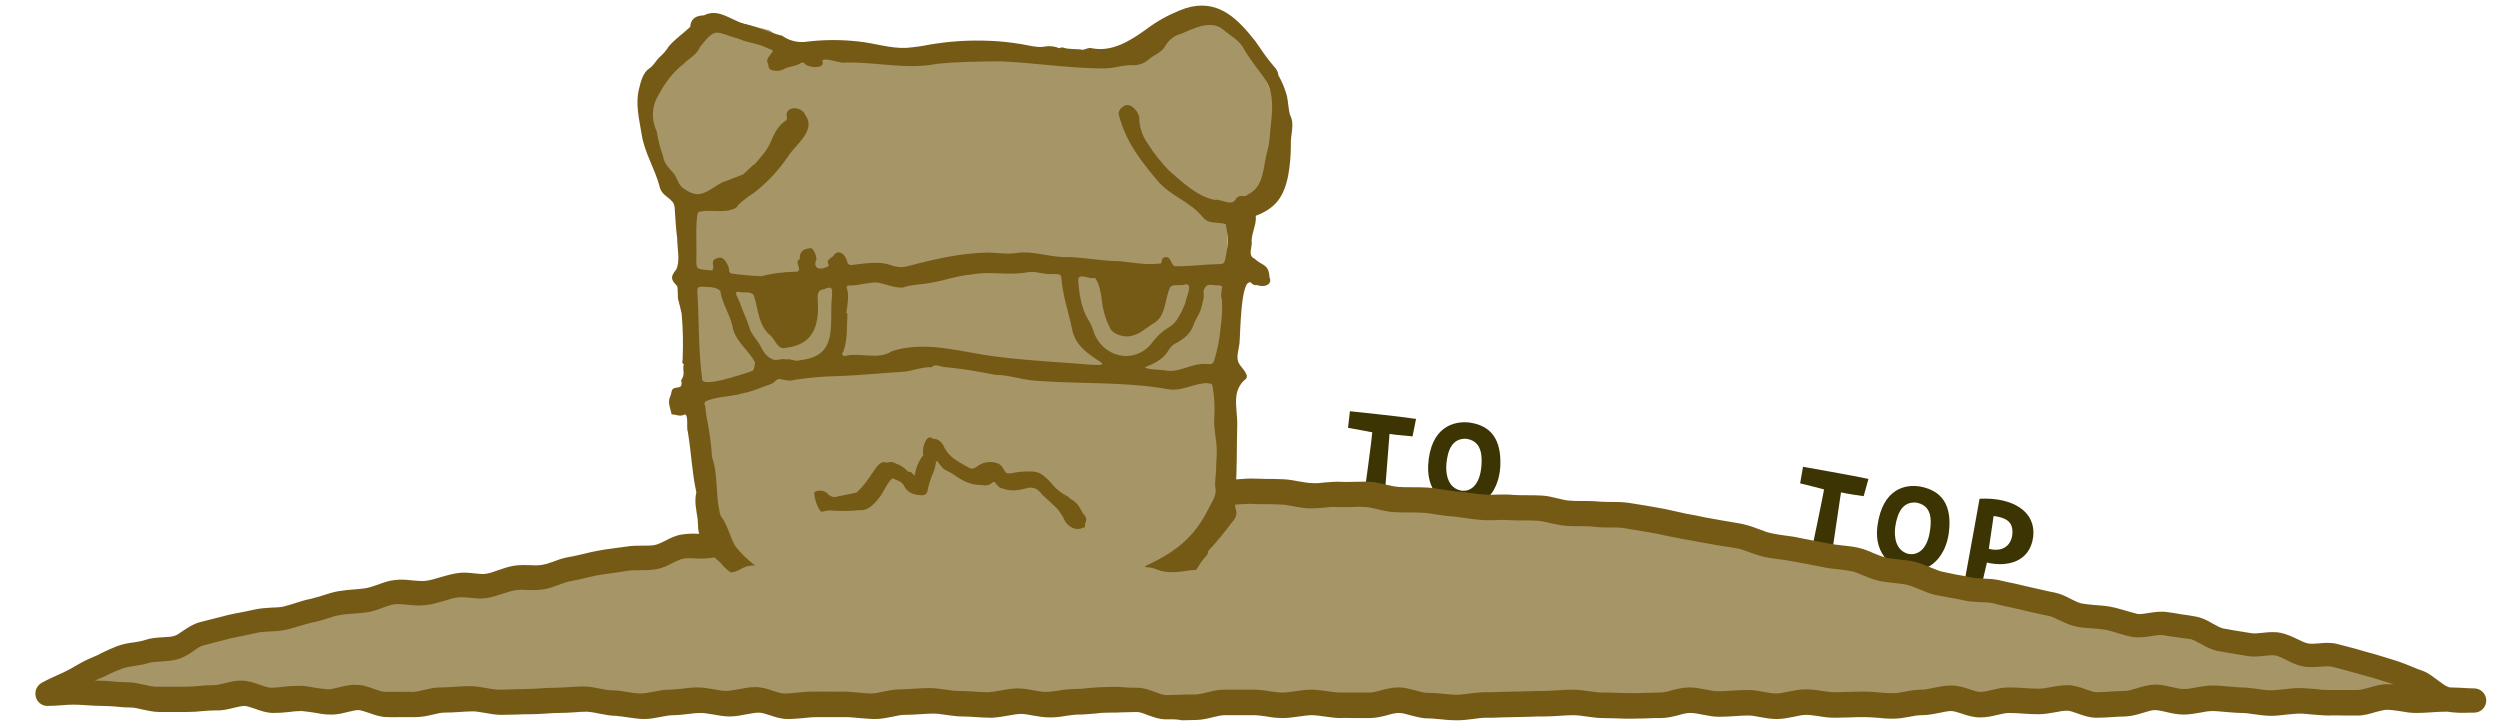
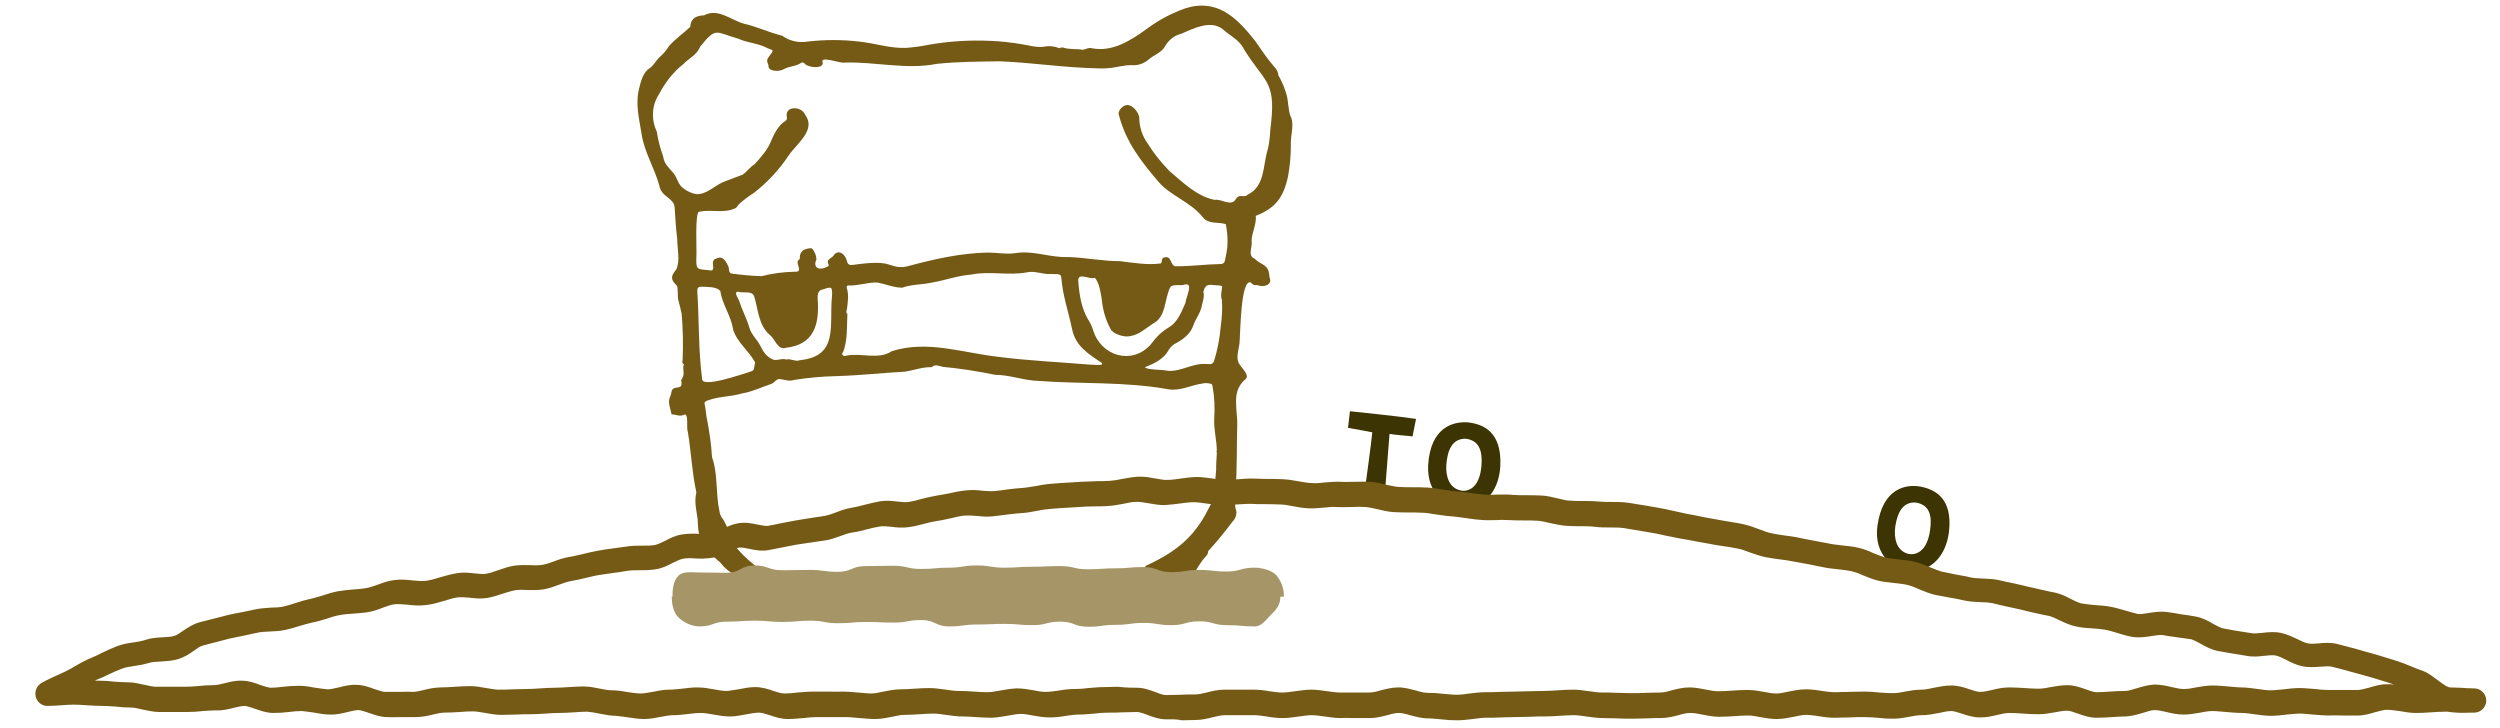
<svg xmlns="http://www.w3.org/2000/svg" xmlns:xlink="http://www.w3.org/1999/xlink" version="1.1" x="0" y="0" viewBox="0 0 783 228" width="783" height="228" xml:space="preserve">
  <style>.st0{fill:#3c3402}.st0,.st1,.st2{clip-path:url(#SVGID_00000057862802874002377620000018312282840412049062_)}.st1{fill:#a59567}.st2{fill:#755a16}</style>
  <defs>
    <path id="SVGID_1_" d="M0 0h783v228H0z" />
  </defs>
  <clipPath id="SVGID_00000054962046426346563720000017776182365418920088_">
    <use xlink:href="#SVGID_1_" overflow="visible" />
  </clipPath>
  <path d="m435.2 135.9-1.5 19.1s-3.5 0-6.4-.3c0 0 2.4-17.4 2.5-19.3 0 0-5.7-1.1-7.6-1.4l.6-5.2s15.6 1.6 20.7 2.4l-1.1 5.5c0-.1-5.8-.5-7.2-.8" clip-path="url(#SVGID_00000054962046426346563720000017776182365418920088_)" fill="#3c3402" />
  <path d="M469.9 146c-.4 7.2-4.3 12.3-10.3 12.9-6.1.7-12.8-4-12.3-13.2.7-12.1 8.1-13.8 12.6-13.4 4.7.6 10.5 2.9 10 13.7m-5.9-.3c.3-4.1-.5-7.8-5-8.3-4.1 0-5.6 3.4-6 8-.3 3.8.9 7.4 4.4 8.2 2.6.6 6.1-1 6.6-7.9" clip-path="url(#SVGID_00000054962046426346563720000017776182365418920088_)" fill="#3c3402" />
-   <path d="m576.6 154.2-2.8 18.9s-3.5-.2-6.4-.7c0 0 3.6-17.2 3.9-19.1 0 0-5.6-1.5-7.5-1.9l.9-5.2s15.4 2.7 20.5 3.8l-1.5 5.4s-5.8-.8-7.1-1.2" clip-path="url(#SVGID_00000054962046426346563720000017776182365418920088_)" fill="#3c3402" />
  <path d="M610.4 166.7c-.9 7.1-5.2 11.9-11.1 12.1-6.1.2-12.5-4.9-11.3-14 1.6-12 9-13.2 13.5-12.4 4.5.9 10.2 3.6 8.9 14.3m-5.9-.7c.6-4.1.1-7.8-4.4-8.6-4.1-.3-5.8 3-6.5 7.5-.5 3.8.4 7.4 3.8 8.5 2.6.7 6.2-.6 7.1-7.4" clip-path="url(#SVGID_00000054962046426346563720000017776182365418920088_)" fill="#3c3402" />
-   <path d="M636.8 168.1c-1 7.9-8.1 9.6-14.5 8.1l-1.3 5.6c-3.8-.6-3.6-.5-5.5-.8 2.5-13.7 3.5-19.1 4.5-24.8 10.7-.5 17.7 4.2 16.8 11.9m-6.5-1.3c.1-3.6-2.3-4.7-5.9-5.2l-1.5 10.3c5.7 1.4 7.4-2.6 7.4-5.1" clip-path="url(#SVGID_00000054962046426346563720000017776182365418920088_)" fill="#3c3402" />
-   <path d="M123.9 185.6c3.3-.4 6.9.6 10.2.2 3.3-.4 6.5-1.9 9.8-2.4 3-.4 6.1.6 9 .2s5.7-2 8.7-2.4 6.1.2 9-.2 5.7-2.1 8.6-2.6 5.8-1.4 8.7-1.9 5.9-.8 8.8-1.3 6.1 0 9-.5 5.5-2.8 8.5-3.4 6.1.3 9-.3 5.6-2.7 8.5-3.2 6.3 1.3 9.2.8 5.8-1.1 8.8-1.6 5.9-.9 8.8-1.4c2.9-.5 5.7-2.1 8.6-2.5s5.8-1.5 8.7-2 6.1.7 9 .3 5.8-1.5 8.7-1.9 5.8-1.3 8.8-1.7c3.1-.3 6.2.4 9.1.1 3.1-.3 6-.7 9-1 3.1-.3 6-1.1 8.9-1.3 3.1-.2 6.1-.4 9-.6 3.1-.2 6.1-.1 9-.3 3.1-.2 6-1.2 9-1.3 3.1-.1 6.1 1.1 9.1 1 3.1-.1 6-.9 9-.9s6 .9 9 .9 6-.5 9-.4 6 .1 9 .2 5.9 1 9 1.2c3 .2 6-.5 9-.4 3 .2 6-.2 9 0 2.9.2 5.9 1.4 8.9 1.6 2.9.2 6 0 9 .2 2.9.2 5.9 1 9 1.2 2.9.2 5.9.8 9 1.1 2.9.2 6-.1 9 .1 2.9.2 6-.1 9 .1 2.9.2 5.9 1.4 8.9 1.6 2.8.2 5.8-.1 9.1.3 2.9.3 6 0 9.1.4 2.9.4 5.9 1 9 1.5 2.9.5 5.8 1.3 8.9 1.9 2.9.5 5.9 1.1 8.9 1.7 2.9.5 5.9.9 9 1.5 2.9.6 5.7 2.1 8.7 2.8 3 .6 6 .8 9 1.4s6 1.1 8.9 1.7c3 .6 6.1.6 9 1.3 3 .7 5.7 2.4 8.6 3.1 3 .7 6.1.6 9 1.3 3 .7 5.7 2.4 8.6 3.1 3.1.7 6.1 1.1 8.9 1.8 3.1.7 6.4.2 9.1.9 3.2.8 6.2 1.4 8.8 2 2.9.7 5.8 1.3 8.8 2 2.9.6 5.5 2.8 8.5 3.4 2.9.6 6 .5 9 1 2.9.5 5.8 1.8 8.7 2.3 2.9.5 6.2-1 9.2-.5 3 .5 5.9.8 8.9 1.3s5.6 3.2 8.5 3.6 5.9 1 8.9 1.5 6.2-.6 9.2-.1c3 .6 5.6 2.7 8.5 3.3 3 .6 6.3-.6 9.2.1 3 .7 5.9 1.6 8.7 2.4 2.9.8 5.9 1.7 8.7 2.5 2.2.7 5.4 2 8.8 3.3 2.8 1.1 5.2 4.2 8.1 5.1 3.4 1.1 7 .7 9.4.7-3 0-6.1-.3-9.1-.3s-6.1.3-9.1.3-6.1-1-9.1-1-6.1 1.8-9.1 1.8-6.1-.1-9.1-.1-6.1-.6-9.1-.6-6.1.7-9.1.7-6.1-1-9.1-1-6.1-.6-9.1-.6-6.1 1.1-9.1 1.1-6.1-1.3-9.1-1.3-6.1 1.9-9.1 1.9-6.1.4-9.1.4-6.1-2.1-9.1-2.1-6.1 1.1-9.1 1.1-6.1-.4-9.1-.4-6.1 1.3-9.1 1.3-6.1-2-9.1-2-6.1 1.3-9.1 1.3-6.1 1-9.1 1-6.1-.5-9.1-.5-6.1.2-9.1.2-6.1-.9-9.1-.9-6.1 1.3-9.1 1.3-6.1-1.1-9.1-1.1-6.1.4-9.1.4-6.1-1.3-9.1-1.3-6.1 1.6-9.1 1.6-6.1.3-9.1.3-6.1-.2-9.1-.2-6.1-.9-9.1-.9-6.1.3-9.1.3-6.1.2-9.1.2-6.1.2-9.1.2-6.1.8-9.1.8-6.1-.6-9.1-.5-6.1-1.8-9.1-1.8-6.1 1.6-9.1 1.6-6.1-.1-9.1-.1-6.1-1-9.1-1-6.1.9-9.1.9-6.1-.9-9.1-.9-6.1.1-9.1.1-6.1 1.5-9.1 1.5-6.1.3-9.1.3-6.1-2.3-9.1-2.3-6.1.3-9.1.3-6.1.5-9.1.5-6.1.9-9.1.9-6.1-1.2-9.1-1.2-6.1 1.2-9.1 1.2-6.1-.4-9.1-.4-6.1-.9-9.1-.9-6.1.4-9.1.5-6.1 1.3-9.1 1.3-6.1-.6-9.1-.6-6.1-.1-9.1-.1-6.1.6-9.1.6-6.1-2-9.1-2-6.1 1.2-9.1 1.2c-2.9 0-5.9-1-8.9-1-2.9 0-5.9.7-8.9.7-2.9 0-5.9 1.2-8.9 1.2-2.9 0-5.9-1-8.9-1-2.9 0-5.9-1.2-8.9-1.3-3 0-5.9.4-8.9.3-3 0-5.9.4-8.9.3-3 0-5.9.2-8.9.1-3 0-5.9-1.1-8.9-1.1s-6 .4-8.9.3-6 1.4-9 1.4c-3-.1-6 .1-8.9 0-3-.1-5.9-2.1-8.9-2.2s-6 1.5-9 1.5c-3-.1-6-1-8.9-1-3-.1-6 .6-9 .6-3-.1-5.9-2.1-8.9-2.2-3-.1-6 1.5-9 1.5-3-.1-6 .6-8.9.5-3-.1-6 0-8.9 0-3-.1-6-1.4-8.9-1.5-3-.1-6-.5-8.9-.5-3 0-6-.4-8.9-.5-3 0-5.4.4-8.3.3 2.3-1.3 4.4-2.2 7.4-3.5 2.5-1.1 5-2.9 7.9-4.1 2.6-1 5.2-2.6 8.1-3.6 2.7-.9 5.8-.9 8.7-1.9 2.7-.9 6-.4 8.8-1.2 2.8-.8 5.1-3.5 7.9-4.3 2.8-.8 5.7-1.5 8.5-2.2s5.8-1.1 8.6-1.8c2.9-.7 6-.2 8.8-.9 2.9-.7 5.7-1.8 8.5-2.4 3-.6 5.7-1.8 8.5-2.3 3-.6 6-.5 8.8-.9 2.5-.2 5.2-1.8 7.9-2.2" clip-path="url(#SVGID_00000054962046426346563720000017776182365418920088_)" fill="#a59567" />
  <path d="M365.2 225.3c-2.2 0-4.2-.8-5.9-1.4-1.2-.5-2.4-.9-3.2-.9-1.4 0-2.9.1-4.4.1-1.5.1-3.1.1-4.7.1-1.4 0-2.7.1-4.2.3-1.6.1-3.2.3-4.9.3-1.2 0-2.6.2-4 .4-1.6.3-3.3.5-5.1.5-1.9 0-3.6-.3-5.3-.6-1.4-.3-2.7-.5-3.8-.5-1.2 0-2.5.3-3.8.5-1.7.3-3.4.6-5.3.7-1.6 0-3.2-.1-4.8-.2-1.5-.1-2.9-.2-4.3-.2h-.1c-1.8 0-3.5-.3-5.1-.5-1.4-.2-2.7-.4-4-.4-1.4 0-2.8.1-4.3.2-1.6.1-3.2.2-4.8.2-1.1 0-2.4.3-3.8.6-1.6.3-3.4.7-5.3.7-1.7 0-3.3-.2-4.9-.3-1.5-.1-2.9-.3-4.2-.3h-9.1c-1.3 0-2.7.1-4.2.3-1.6.1-3.2.3-4.9.3-2.1 0-4-.6-5.7-1.2-1.3-.4-2.5-.8-3.4-.8-1.2 0-2.5.3-3.8.5-1.7.3-3.4.7-5.3.7-1.8 0-3.4-.3-5.1-.6-1.4-.2-2.7-.5-3.9-.5-1.2 0-2.5.1-3.9.3-1.6.2-3.3.4-5 .4-1.1 0-2.3.3-3.6.5-1.6.3-3.4.7-5.3.7-1.8 0-3.4-.3-5-.5-1.4-.2-2.7-.4-3.9-.5-1.8 0-3.5-.4-5.2-.7-1.3-.3-2.6-.5-3.8-.6-1.3 0-2.7.1-4.1.2-1.5.1-3.1.2-4.8.2-1.3 0-2.7.1-4.1.2-1.5.1-3.2.2-4.8.2-1.4 0-2.8 0-4.3.1-1.5 0-3.1.1-4.7.1-1.8 0-3.5-.3-5.1-.6-1.4-.2-2.7-.5-3.9-.5-1.3 0-2.7.1-4.2.2s-3.1.2-4.8.2c-1 0-2.2.3-3.5.6-1.6.4-3.5.8-5.4.8h-4.3c-1.5 0-3 .1-4.6 0-2.1 0-4-.7-5.7-1.3-1.2-.4-2.4-.8-3.2-.9-1 0-2.2.3-3.5.6-1.6.4-3.5.9-5.5.8-1.8 0-3.4-.3-5-.6-1.4-.2-2.7-.4-3.9-.5-1.3 0-2.6.1-4 .3-1.6.2-3.2.3-4.9.3-2.1 0-4-.7-5.7-1.3-1.2-.4-2.4-.8-3.2-.9-1 0-2.2.3-3.5.6-1.6.4-3.5.9-5.5.8-1.3 0-2.6.1-4.1.2-1.6.2-3.2.3-4.9.3h-8.9c-1.9 0-3.7-.5-5.3-.8-1.3-.3-2.5-.6-3.6-.6-1.6 0-3.2-.1-4.7-.3-1.5-.1-2.9-.2-4.2-.2-1.6 0-3.2-.1-4.7-.2s-2.9-.2-4.2-.2c-1.4 0-2.6.1-3.9.2-1.4.1-2.8.2-4.4.2-1.7 0-3.2-1.2-3.6-2.9-.4-1.7.3-3.4 1.8-4.3 2-1.1 3.8-1.9 6-2.9.5-.2 1.1-.5 1.7-.8.9-.4 1.9-1 2.9-1.6 1.5-.9 3.2-1.8 5.1-2.6 1-.4 2.1-.9 3.2-1.5 1.6-.8 3.2-1.5 5-2.2 1.7-.6 3.4-.9 5-1.1 1.3-.2 2.6-.4 3.7-.8 1.8-.6 3.7-.7 5.4-.8 1.3-.1 2.6-.1 3.5-.4.8-.2 1.8-.9 2.8-1.6 1.5-1 3.1-2.1 5.2-2.7 2.3-.6 4.7-1.2 7.1-1.8l1.5-.4c1.6-.4 3.3-.7 4.9-1 1.3-.3 2.6-.5 3.8-.8 1.9-.4 3.7-.5 5.3-.6 1.3 0 2.6-.1 3.6-.3 1.3-.3 2.5-.7 3.8-1.1 1.5-.5 3.1-1 4.7-1.3 1.3-.3 2.5-.7 3.9-1.1 1.5-.5 3.1-1 4.7-1.3 1.8-.3 3.6-.5 5.3-.6 1.3-.1 2.5-.2 3.6-.4 1.2-.2 2.4-.7 3.7-1.1 1.6-.6 3.2-1.2 5-1.4 2.1-.3 4.1-.1 5.9.1 1.5.1 3 .3 4.2.1 1.4-.2 2.8-.6 4.4-1.1 1.7-.5 3.5-1 5.4-1.3 1.9-.3 3.7-.1 5.4.1 1.3.1 2.6.3 3.6.1 1.1-.2 2.4-.6 3.7-1.1 1.5-.5 3.1-1.1 4.9-1.4 1.8-.3 3.6-.2 5.2-.2 1.4.1 2.7.1 3.8-.1 1.1-.2 2.4-.6 3.7-1.1 1.5-.6 3.1-1.1 4.9-1.4 1.4-.2 2.7-.6 4.2-.9 1.5-.4 3-.7 4.5-1 1.5-.3 3-.5 4.5-.7 1.5-.2 2.9-.4 4.4-.6 1.8-.3 3.5-.3 5.2-.3 1.4 0 2.7 0 3.8-.2.9-.2 2-.7 3.2-1.3 1.5-.8 3.3-1.7 5.3-2 1.9-.3 3.7-.3 5.4-.2 1.3.1 2.6.1 3.7-.1 1-.2 2.1-.7 3.3-1.3 1.5-.7 3.3-1.6 5.2-1.9 2.2-.4 4.2 0 6.1.4 1.2.2 2.4.5 3.2.4 1.3-.2 2.7-.5 4-.8l4.8-.9c1.6-.3 3.2-.5 4.9-.8 1.3-.2 2.6-.4 4-.6 1.1-.2 2.3-.6 3.6-1.1 1.5-.6 3.2-1.2 5.1-1.5 1.2-.2 2.5-.5 3.9-.9 1.6-.4 3.2-.8 4.9-1.1 2-.3 3.9-.1 5.5.1 1.3.1 2.5.3 3.5.1 1.2-.2 2.5-.5 3.8-.9 1.6-.4 3.2-.8 5-1.1 1.2-.2 2.5-.4 3.9-.7 1.6-.4 3.2-.7 5-.9 1.9-.2 3.8-.1 5.4.1 1.3.1 2.6.2 3.7.1 1.4-.1 2.7-.3 4-.5 1.6-.2 3.3-.4 5-.5 1.3-.1 2.7-.4 4.1-.6 1.6-.3 3.2-.6 4.9-.7 2-.2 4-.3 5.9-.4 1-.1 2.1-.1 3.1-.2 1.8-.1 3.5-.1 5.2-.2 1.3 0 2.6 0 3.9-.1 1.2-.1 2.6-.3 3.9-.6 1.6-.3 3.3-.6 5.1-.7 2-.1 3.8.3 5.5.6 1.3.2 2.6.5 3.6.4 1.3 0 2.6-.2 4-.4 1.6-.2 3.3-.5 5.1-.5 1.8 0 3.6.3 5.2.5 1.4.2 2.6.4 3.8.4 1.3 0 2.6-.1 4-.2 1.6-.1 3.3-.3 5.1-.2 1.2 0 2.5.1 3.8.1 1.7 0 3.5 0 5.3.1 1.8.1 3.4.4 5 .7 1.4.2 2.7.5 4 .5 1.2.1 2.5 0 3.9-.2 1.7-.1 3.4-.3 5.2-.2 1.3.1 2.6 0 4 0 1.6 0 3.3-.1 5 0 1.8.1 3.4.5 5 .9 1.4.3 2.7.6 3.9.7 1.3.1 2.7.1 4.2.1 1.6 0 3.2 0 4.9.1 1.6.1 3.2.4 4.7.6 1.5.2 2.9.5 4.2.6 1.6.1 3.1.3 4.6.5 1.5.2 2.9.4 4.3.5 1.3.1 2.7.1 4.1 0 1.6 0 3.2-.1 4.9.1 1.3.1 2.7.1 4.1.1 1.6 0 3.2 0 4.9.1 1.8.1 3.4.5 5 .9 1.4.3 2.7.7 3.9.7 1 .1 2.1.1 3.3.1 1.8 0 3.8 0 5.9.2 1.1.1 2.3.1 3.6.1 1.7 0 3.6 0 5.6.3 1.9.3 3.8.6 5.6.9 1.1.2 2.2.4 3.4.6 1.7.3 3.3.6 4.9 1 1.3.3 2.7.6 4.1.9 1.9.3 3.7.7 5.6 1.1l3.3.6c1.3.2 2.6.5 4 .7 1.6.3 3.3.5 5 .9 1.8.4 3.4 1 5 1.6 1.3.5 2.6 1 3.7 1.2 1.3.3 2.7.5 4.1.7 1.6.2 3.2.4 4.9.8 1.3.3 2.7.5 4.1.8l4.8.9c1.3.3 2.6.4 4.1.6 1.6.2 3.3.3 5 .7 1.9.4 3.6 1.1 5.1 1.8 1.3.5 2.5 1 3.6 1.3 1.3.3 2.6.4 4.1.6 1.6.2 3.3.3 4.9.7 1.9.4 3.6 1.2 5.1 1.8 1.3.5 2.4 1 3.5 1.3 1.4.3 2.9.6 4.3.9 1.5.3 3.1.5 4.6.9 1.2.3 2.6.3 4 .4 1.7.1 3.4.1 5.1.5 1.6.4 3.1.7 4.6 1 1.5.3 2.9.7 4.3 1 2.2.5 4.3 1 6.6 1.5l2 .4c1.9.4 3.5 1.2 5 2 1.2.6 2.4 1.2 3.4 1.4 1.3.2 2.7.4 4.1.5 1.5.1 3.1.2 4.8.5 1.7.3 3.2.8 4.7 1.2 1.4.4 2.7.8 4 1.1.8.1 2-.1 3.3-.3 1.8-.3 3.8-.6 5.9-.3 1.5.2 2.9.4 4.4.7 1.5.2 3 .4 4.5.7 2.2.4 4 1.4 5.5 2.3 1.1.6 2.2 1.2 3 1.4l3.3.6c1.9.3 3.7.6 5.6.9 1 .2 2.2 0 3.5-.1 1.7-.2 3.7-.4 5.7 0s3.8 1.3 5.3 2c1.2.6 2.3 1.1 3.2 1.3.9.2 2.2.1 3.5 0 1.8-.2 3.8-.3 5.8.2l5.7 1.5c1.1.3 2.1.6 3.1.9 3.1.8 6.2 1.8 8.8 2.6 2.1.6 4.8 1.7 7.7 2.9l1.4.5c1.9.7 3.4 2 4.8 3 1.1.8 2.2 1.7 3.1 2 .2.1.5.2.7.2 1.1 0 2.1.1 3.2.1 1.5.1 2.9.2 4.3.2 2.1 0 3.8 1.7 3.8 3.8s-1.7 3.8-3.8 3.8h-1.5c-1.9.1-4.3.1-6.9-.3h-.7c-1.4 0-2.9.1-4.4.2-1.5.1-3.1.2-4.7.2-1.8 0-3.5-.3-5.2-.6-1.4-.2-2.8-.4-3.9-.4-1 0-2.2.4-3.5.7-1.7.5-3.6 1.1-5.6 1.1H734c-1.5 0-3.1-.1-4.6 0-1.7 0-3.4-.2-5-.3-1.5-.1-2.8-.3-4.1-.3-1.3 0-2.7.2-4.1.3-1.6.2-3.3.4-5 .4-1.8 0-3.5-.3-5.2-.5-1.4-.2-2.7-.4-3.9-.4-1.7 0-3.3-.2-4.9-.3-1.5-.1-2.8-.3-4.2-.3-1.2 0-2.5.2-3.9.5-1.7.3-3.4.6-5.2.6-1.9 0-3.8-.4-5.4-.8-1.3-.3-2.6-.6-3.7-.6-.9 0-2.1.4-3.4.8-1.7.5-3.6 1.1-5.7 1.2-1.4 0-2.8.1-4.3.2s-3.1.2-4.8.2c-2.2 0-4.1-.7-5.8-1.3-1.2-.4-2.4-.9-3.3-.9-1.2 0-2.5.2-3.9.5-1.7.3-3.4.6-5.2.6-1.6 0-3.2-.1-4.8-.2-1.5-.1-2.9-.2-4.3-.2-1.1 0-2.4.3-3.7.6-1.6.4-3.4.8-5.4.8-2.1 0-4.1-.6-5.8-1.2-1.3-.4-2.4-.8-3.3-.8-1.1 0-2.4.3-3.8.6-1.6.3-3.4.7-5.4.7-1.2 0-2.5.2-3.9.5-1.6.3-3.3.6-5.2.6-1.7 0-3.3-.1-4.8-.3-1.5-.1-2.9-.2-4.2-.2-1.5 0-2.9 0-4.5.1-1.5 0-3.1.1-4.6.1-1.8 0-3.5-.2-5.1-.5-1.4-.2-2.8-.4-4-.4-1.1 0-2.4.3-3.8.6-1.6.3-3.4.7-5.3.7s-3.6-.3-5.2-.6c-1.4-.3-2.7-.5-3.8-.5-1.4 0-2.8.1-4.3.2s-3.1.2-4.8.2c-1.9 0-3.7-.4-5.3-.7-1.4-.3-2.6-.5-3.8-.5-1 0-2.3.3-3.6.7-1.6.4-3.5.9-5.5.9-1.5 0-3 0-4.5.1-1.5 0-3.1.1-4.6.1-1.6 0-3.1 0-4.7-.1-1.5 0-3-.1-4.5-.1-1.8 0-3.5-.3-5.1-.5-1.4-.2-2.7-.4-4-.4-1.4 0-2.8.1-4.4.2-1.5.1-3.1.2-4.8.2-1.5 0-3 0-4.5.1-1.5 0-3 .1-4.6.1-1.5 0-2.9.1-4.3.1-1.6.1-3.2.1-4.8.1-1.3 0-2.6.2-4.1.4-1.6.2-3.3.4-5 .4-1.7 0-3.3-.1-4.9-.3-1.5-.1-2.8-.3-4.2-.3-2.1 0-3.9-.6-5.6-1-1.3-.4-2.5-.7-3.5-.7s-2.3.3-3.6.7c-1.6.4-3.5.9-5.5.9h-4.7c-1.5 0-3-.1-4.4 0-1.8 0-3.5-.3-5.1-.5-1.4-.2-2.7-.4-3.9-.4-1.2 0-2.6.2-4 .4-1.6.2-3.3.5-5.1.5-1.8 0-3.5-.2-5.1-.5-1.4-.2-2.8-.4-4-.4h-9.1c-1.1 0-2.3.3-3.6.6-1.6.4-3.5.9-5.5.9-1.4 0-2.9.1-4.4.1-1.7-.4-3.3-.3-4.9-.3zm-9.1-9.9c2.2 0 4.2.8 5.9 1.4 1.2.5 2.4.9 3.2.9 1.4 0 2.9-.1 4.4-.1 1.5-.1 3.1-.1 4.7-.1 1.1 0 2.3-.3 3.6-.6 1.6-.4 3.5-.9 5.5-.9h9.1c1.8 0 3.5.2 5.1.5 1.4.2 2.8.4 4 .4 1.2 0 2.6-.2 4-.4 1.6-.2 3.3-.5 5.1-.5 1.8 0 3.5.3 5.1.5 1.4.2 2.7.4 4 .4h9.1c1 0 2.3-.3 3.6-.7 1.6-.4 3.5-.9 5.5-.9 2.1 0 3.9.6 5.6 1 1.3.4 2.5.7 3.5.7 1.7 0 3.3.1 4.9.3 1.5.1 2.9.3 4.2.3 1.3 0 2.6-.2 4.1-.4 1.6-.2 3.3-.4 5.1-.4 1.5 0 3 0 4.5-.1 1.5 0 3-.1 4.6-.1 1.5 0 2.9-.1 4.4-.1 1.5 0 3.1-.1 4.7-.1 1.4 0 2.9-.1 4.4-.2 1.5-.1 3.1-.2 4.7-.2 1.8 0 3.5.3 5.1.5 1.4.2 2.7.4 4 .4h.1c1.5 0 3.1 0 4.6.1 1.5 0 3 .1 4.4.1 1.5 0 2.9 0 4.4-.1 1.6 0 3.1-.1 4.7-.1 1 0 2.3-.3 3.6-.7 1.6-.4 3.5-.9 5.5-.9 1.9 0 3.7.4 5.3.7 1.4.3 2.6.5 3.8.5 1.4 0 2.8-.1 4.3-.2s3.1-.2 4.8-.2c1.9 0 3.6.3 5.2.6 1.4.3 2.7.5 3.9.5 1.1 0 2.4-.3 3.8-.6 1.6-.3 3.4-.7 5.3-.7 1.8 0 3.4.2 5.1.5 1.4.2 2.8.4 4 .4 1.5 0 2.9-.1 4.4-.1 1.5 0 3.1-.1 4.7-.1 1.7 0 3.3.1 4.9.3 1.5.1 2.9.2 4.2.2 1.2 0 2.5-.2 3.9-.5 1.6-.3 3.3-.6 5.2-.6 1.1 0 2.4-.3 3.8-.6 1.6-.3 3.4-.7 5.4-.7 2.1 0 4.1.6 5.8 1.2 1.3.4 2.4.8 3.3.8 1.1 0 2.4-.3 3.7-.6 1.6-.4 3.4-.8 5.4-.8 1.6 0 3.2.1 4.8.2 1.5.1 2.9.2 4.3.2 1.2 0 2.5-.2 3.9-.5 1.7-.3 3.4-.6 5.2-.6 2.2 0 4.1.7 5.8 1.3 1.2.4 2.4.9 3.3.9 1.4 0 2.8-.1 4.3-.2s3.1-.2 4.8-.2c.9 0 2.1-.4 3.4-.8 1.7-.5 3.6-1.1 5.7-1.2 1.9 0 3.8.4 5.4.8 1.4.3 2.6.6 3.7.6 1.2 0 2.5-.2 3.9-.5 1.7-.3 3.4-.6 5.2-.6 1.8 0 3.4.2 4.9.3 1.5.1 2.8.3 4.1.3 1.8 0 3.5.3 5.2.5 1.4.2 2.7.4 3.9.4 1.3 0 2.7-.2 4.1-.3 1.6-.2 3.2-.4 5-.4 1.7 0 3.3.2 4.9.3 1.5.2 2.8.3 4.2.3h9.1c1 0 2.2-.4 3.5-.7 1.7-.5 3.6-1.1 5.6-1.1.8 0 1.6 0 2.3.1-.9-.3-1.7-.6-2.4-.8-2.5-.8-5.5-1.7-8.5-2.5l-3.3-.9c-1.8-.5-3.6-1-5.3-1.4-.9-.2-2.1-.1-3.4 0-1.7.1-3.7.3-5.7-.1-1.9-.4-3.6-1.2-5.1-2-1.2-.6-2.4-1.2-3.4-1.4-.9-.2-2.2 0-3.5.1-1.7.2-3.6.4-5.6 0-1.8-.3-3.6-.6-5.5-.9-1.1-.2-2.3-.4-3.4-.6-2.1-.4-3.9-1.4-5.5-2.3-1.1-.6-2.2-1.2-3-1.4-1.4-.2-2.9-.4-4.3-.6-1.5-.2-3-.4-4.6-.7-.9-.1-2.1.1-3.4.3-1.8.3-3.8.6-5.9.3-1.8-.3-3.4-.8-5-1.3-1.3-.4-2.6-.8-3.8-1-1.3-.2-2.6-.3-4-.4-1.6-.1-3.3-.2-5-.6-2-.4-3.8-1.3-5.3-2-1.2-.6-2.3-1.1-3.2-1.3l-2-.4c-2.3-.5-4.6-1-6.9-1.6-1.3-.3-2.7-.6-4.1-.9-1.5-.3-3.1-.7-4.7-1.1-1-.2-2.2-.3-3.5-.3-1.7-.1-3.6-.1-5.6-.6-1.3-.3-2.7-.6-4.1-.8-1.5-.3-3.1-.6-4.8-.9-1.7-.4-3.3-1.1-4.8-1.7-1.3-.6-2.6-1.1-3.8-1.4-1.2-.3-2.6-.4-4-.6-1.6-.2-3.3-.3-5-.7-1.8-.4-3.3-1.1-4.9-1.7-1.3-.6-2.6-1.1-3.7-1.3-1.3-.3-2.6-.4-4.1-.6-1.6-.2-3.2-.3-4.9-.7l-4.5-.9c-1.4-.3-2.9-.5-4.4-.8-1.4-.3-2.8-.5-4.4-.7-1.5-.2-3-.4-4.6-.7-1.8-.4-3.4-1-4.9-1.5-1.3-.5-2.6-1-3.8-1.2-1.6-.3-3.2-.6-4.8-.8-1.4-.2-2.8-.4-4.1-.7-1.1-.2-2.3-.4-3.4-.6-1.9-.4-3.7-.7-5.5-1l-4.5-.9c-1.5-.3-3-.7-4.4-.9-1.2-.2-2.3-.4-3.5-.6-1.9-.3-3.7-.6-5.4-.9-1.4-.2-2.9-.2-4.5-.2-1.5 0-3 0-4.5-.2-1.7-.2-3.4-.2-5.1-.2-1.2 0-2.5 0-3.8-.1-1.9-.1-3.7-.6-5.3-.9-1.3-.3-2.6-.6-3.7-.7-1.4-.1-2.8-.1-4.3-.1s-3.1 0-4.8-.1c-1.4-.1-2.8-.1-4.3 0-1.5 0-3.2.1-4.8-.1-1.7-.1-3.3-.4-4.9-.6-1.4-.2-2.8-.4-4.1-.5-1.7-.1-3.3-.4-4.9-.6-1.4-.2-2.8-.5-4-.5-1.4-.1-2.8-.1-4.3-.1s-3.1 0-4.7-.1c-1.8-.1-3.5-.5-5.1-.9-1.3-.3-2.6-.6-3.8-.7-1.4-.1-2.8-.1-4.3 0-1.5 0-3.1.1-4.7 0-1.3-.1-2.6 0-4.1.2-1.6.1-3.2.3-5 .2-1.7-.1-3.3-.4-4.9-.7-1.4-.3-2.8-.5-4-.5-1.7-.1-3.4-.1-5.1-.1-1.3 0-2.6 0-3.9-.1-1.3 0-2.8.1-4.3.2s-3.1.2-4.7.2c-1.7 0-3.3-.3-4.9-.5-1.4-.2-2.8-.4-4.1-.4-1.3 0-2.6.2-4.1.4-1.6.2-3.2.4-4.9.5-1.8 0-3.5-.3-5.1-.6-1.4-.2-2.7-.5-3.9-.4-1.2 0-2.5.3-3.9.6-1.6.3-3.2.6-5 .7-1.4.1-2.8.1-4.1.1-1.6 0-3.2.1-4.8.2-1 .1-2.1.1-3.2.2-1.9.1-3.8.2-5.8.4-1.3.1-2.7.3-4.1.6-1.5.3-3.1.6-4.8.7-1.6.1-3.1.3-4.8.5-1.4.2-2.7.3-4.1.5-1.8.2-3.4.1-5.1-.1-1.4-.1-2.8-.2-4-.1-1.3.1-2.7.5-4.1.8-1.5.3-3 .7-4.6.9-1.3.2-2.6.5-4 .9-1.5.4-3.1.8-4.7 1-1.9.3-3.8.1-5.4-.1-1.3-.1-2.6-.3-3.6-.1-1.3.2-2.6.5-4.1.9-1.5.4-3 .8-4.7 1-1.1.2-2.3.6-3.6 1.1-1.5.5-3.2 1.2-5 1.4-1.4.2-2.7.4-4.1.6-1.6.2-3.1.5-4.7.7-1.5.3-3.1.6-4.6.9-1.4.3-2.8.5-4.1.8-2.2.4-4.2 0-6-.4-1.2-.2-2.4-.5-3.2-.4-.9.2-2.1.7-3.3 1.3-1.5.7-3.2 1.6-5.2 1.9-1.9.3-3.7.3-5.4.2-1.3-.1-2.6-.1-3.7.1-.9.2-2 .7-3.2 1.3-1.5.8-3.3 1.7-5.3 2-1.8.3-3.5.3-5.2.3-1.4 0-2.7 0-3.8.2-1.6.3-3.2.5-4.7.7-1.4.2-2.8.4-4.1.6-1.3.2-2.7.6-4.1.9-1.5.4-3.1.7-4.7 1-1.1.2-2.3.6-3.6 1.1-1.6.6-3.2 1.2-5 1.5-1.9.3-3.7.2-5.3.2-1.4-.1-2.6-.1-3.7.1s-2.3.6-3.6 1c-1.6.5-3.2 1.1-5.1 1.4-1.9.3-3.8.1-5.5-.1-1.3-.1-2.6-.2-3.6-.1-1.3.2-2.8.6-4.3 1.1-1.8.5-3.6 1.1-5.6 1.3-2.1.3-4.1.1-5.9-.1-1.5-.1-3-.3-4.3-.1-.9.1-2.1.6-3.3 1-1.5.6-3.2 1.2-5.1 1.5-1.5.2-2.9.3-4.3.4-1.5.1-3 .2-4.4.5-1.2.2-2.5.6-3.9 1.1-1.4.4-2.9.9-4.6 1.2-1.3.3-2.6.7-4 1.1-1.4.4-2.9.9-4.4 1.2-1.7.4-3.4.4-5 .5-1.4.1-2.7.1-3.8.4l-4.2.9c-1.5.3-3 .6-4.4.9l-1.5.4-6.9 1.8c-.8.2-1.8.9-2.9 1.7-1.4 1-3 2-5 2.6-1.8.5-3.7.6-5.3.7-1.3.1-2.6.1-3.5.4-1.7.5-3.3.8-4.8 1-1.4.2-2.7.4-3.7.8-1.4.5-2.7 1.1-4.2 1.8-1.2.6-2.5 1.2-3.8 1.7l-.6.3h1.4c1.6 0 3.1.1 4.7.3 1.5.1 2.9.2 4.3.2 1.9 0 3.7.5 5.2.8 1.3.3 2.6.6 3.7.6h8.9c1.2 0 2.6-.1 4-.2 1.6-.2 3.2-.3 5-.3 1 0 2.2-.3 3.4-.6 1.6-.4 3.5-.9 5.5-.8 2.1 0 4 .7 5.6 1.3 1.2.4 2.4.8 3.3.9 1.2 0 2.6-.1 4-.3 1.6-.2 3.2-.3 5-.3 1.8 0 3.4.3 5 .6 1.4.2 2.7.4 3.9.5 1 0 2.2-.3 3.5-.6 1.6-.4 3.5-.9 5.5-.8 2.1 0 4 .7 5.6 1.3 1.2.4 2.4.8 3.2.9h4.3c1.5 0 3-.1 4.6 0 1 0 2.2-.3 3.5-.6 1.6-.4 3.4-.8 5.4-.8 1.3 0 2.7-.1 4.2-.2s3.1-.2 4.8-.2c1.8 0 3.5.3 5.1.6 1.4.2 2.7.5 3.8.5 1.4 0 2.8 0 4.3-.1 1.5 0 3-.1 4.6-.1 1.4 0 2.8-.1 4.2-.2 1.5-.1 3.1-.2 4.7-.2 1.4 0 2.8-.1 4.2-.2 1.5-.1 3.1-.2 4.7-.2 1.9 0 3.6.4 5.2.7 1.3.3 2.6.5 3.7.5 1.8 0 3.5.3 5.1.6 1.4.2 2.7.4 3.9.4 1.1 0 2.4-.3 3.7-.5 1.5-.3 3.3-.7 5.1-.7h.1c1.3 0 2.6-.2 4-.3 1.5-.2 3.1-.4 4.8-.4 1.8 0 3.6.3 5.2.6 1.3.2 2.6.5 3.8.5 1.1 0 2.4-.3 3.8-.5 1.7-.3 3.4-.7 5.3-.7 2.1 0 4.1.6 5.7 1.2 1.3.4 2.5.8 3.4.8 1.3 0 2.7-.1 4.2-.3 1.6-.1 3.2-.3 4.9-.3h4.5c1.5 0 3.1.1 4.6 0 1.7 0 3.4.2 5 .3 1.4.1 2.8.3 4.1.3 1.1 0 2.4-.3 3.8-.6 1.6-.3 3.4-.7 5.3-.7 1.4 0 2.8-.1 4.3-.2 1.6-.1 3.2-.2 4.8-.2 1.8 0 3.5.3 5.1.5 1.4.2 2.7.4 4 .4h.1c1.6 0 3.2.1 4.7.2s3 .2 4.3.2c1.2 0 2.5-.3 3.8-.5 1.7-.3 3.4-.6 5.3-.7 1.9 0 3.6.3 5.3.6 1.4.3 2.7.5 3.8.5 1.2 0 2.6-.2 4-.4 1.6-.3 3.3-.5 5.1-.5 1.4 0 2.8-.1 4.2-.3 1.6-.1 3.2-.3 4.9-.3 1.4 0 2.9-.1 4.4-.1 2.8.3 4.4.3 6 .3z" clip-path="url(#SVGID_00000054962046426346563720000017776182365418920088_)" fill="#755a16" />
-   <path d="m399.8 32.8-7.4-17L381 4.9l-18.4 4.6-5 3.5-.8 2.9H246.7L246 13l-5-3.5-18.4-4.6-11.4 11-7.4 17 2.3 20.8 10 12.3 2.6 89c0 12.2 20.9 31.3 33.1 31.3l99.4-1.1c12.2 0 33.1-17.9 33.1-30.2V69.9l13.7-9.5 1.8-27.6z" clip-path="url(#SVGID_00000054962046426346563720000017776182365418920088_)" fill="#a59567" />
  <path d="M404.1 36.2c-.6-2-.6-4-1-6-.6-2.3-1.5-4.5-2.7-6.6-.1-1.1-.6-2-1.4-2.8-2.2-2.5-4-5.3-5.9-8-5.1-6.4-10.8-12.6-20-10.7-1.3.3-2.5.7-3.7 1.2-3.7 1.5-7.1 3.4-10.3 5.8-5 3.6-10.7 7.3-17.2 6-1-.3-1.9.4-2.8.5-1.9-.4-4.1 0-6.1-.7-.4-.1-.9 0-1.2.2-1.4-.6-3.1-.8-4.6-.5-2.4.4-5-.4-7.4-.8-3.2-.5-6.4-.9-9.6-1-6.4-.3-12.9.1-19.2 1.2-2.4.5-4.8.8-7.2 1-5.1.2-9.9-1.5-14.9-2-5.2-.6-10.5-.6-15.8 0-2.8.5-5.8-.1-8.1-1.8-4.1-1-8-2.9-12.1-3.8-4.1-1.2-8-4.9-12.4-2.6-2.3.1-4 .8-4.3 3.3v.3c-2.2 2.1-4.9 3.9-6.8 6.2-.7 1.2-1.6 2.2-2.6 3.1-1.3 1.1-2 2.8-3.4 3.7-2 1.3-2.7 4.1-3.2 6.2-1.3 5 0 9.6.8 14.7.9 5.5 4 10.4 5.5 15.8.6 3.7 4.6 3.8 4.8 6.9.2 3.3.4 6.6.8 9.8 0 3.1 1 6.8-.3 9.6-1.8 2.2-1.8 3.1.2 5.1.4.4.2 3.6.4 4.3.4 1.5.8 3 1.1 4.5.4 4.7.5 9.5.3 14.2 0 .5-.4 1.3.4 1.6-.6 1.3.4 2.9-.5 4.3 0 .4-.6.6-.3 1 .6 3.3-2.7.8-3.1 3.4-.1.6-.3 1.3-.6 1.9-.5 1.7.3 3.3.6 4.9 0 .1.1.1.2.2 1.2 0 2.3.7 3.5.2 1.9-1.2.9 4.2 1.4 5.1 1.1 6.4 1.3 12.8 2.7 19.1-.7 2.9 0 5.5.4 8.4.2 2.1-.1 4.3 1.3 6.3 1.5 3.6 2.9 4.8 5.8 7.3 1.3 1.7 2.9 3 4.8 4 1.4 1.9 10.1 9.6 12.3 9.1 7.1.1 14.3.8 21.3 1.9 1.7.9 3.1.5 4.8.3 2.1-.2 4.2 0 6.3.6 6.3 1.3 12.8.6 19.2-.2 6-.7 12.1-1 18.1-1.6 1-.1 2.1.4 3.1-.4 6.2.7 12.5.9 18.7.5l.1-.1-.1.1c.9-.6 5.7.3 7 .2 2.3-.1 4.6-.5 6.9-1.1 5.1-1.4 10.2-2.8 15.5-3.6 2.2-.4 4.6-.7 6.5-2 3.4-2.3 4.9-6.9 7.7-9.8.4-.4.6-.9.6-1.5 2.7-2.9 5.2-6 7.6-9.2.9-.9 1.4-2.1 1.2-3.4-.9-2.2.2-4.6-.2-6.9.5-6.7.3-13.1.5-19.8.1-3-.6-6.1-.3-9 .2-2 1-3.8 2.5-5.2.3-.2.5-.4.7-.7.7-1.5-2.2-3.7-2.6-5.1-.6-1.8.2-3.9.4-5.7.3-2.5.3-20.6 3.6-19.1.4.6 1.1.9 1.8.8h.2c1.9.8 4.9 0 3.8-2.5-.2-4.2-2.3-3.5-4.7-5.8-2.3-1-.5-3.8-.9-5.6.1-2.7 1.6-5.2 1.3-7.8 6.2-2.4 8.7-5.8 10.1-12.3.6-3.2.9-6.5.9-9.8-.2-3.2 1.3-6.7-.2-9.3M387.4 7.1c-.1-.1-.2-.3-.2-.4 0 .1.1.3.2.4zM219.9 118.6c-1.2-9.1-.9-18.2-1.5-27.3 0-1 .1-1.5 1.3-1.5 1.9.1 4.5-.1 5.9 1.3.6 4.3 3.4 7.8 4 12.1 1.3 4.1 4.9 6.6 6.9 10.3-.6 2.7.1 2.4-2.4 3.2-1.8.5-14.5 5-14.2 1.9m36.2-24.9c-.1-1.5.1-2.9 1.8-3.1 2.6-.9 2.8-.8 2.7 2-1 9.1 2.3 18.9-10 20.2-1.5.6-2.9-.6-4.4-.2-1.4-.5-2.8.5-4.1 0-1.9-.8-3-2.3-3.9-4.2-1-2-2.9-3.6-3.5-5.8-.8-2.8-2.2-5.3-3.1-8.1-.2-.8-2.1-3.3-.3-3.1 1.5.5 4.2-.5 4.9 1.4 1.3 4.1 1.3 9 4.9 12.1 1.8 1.4 2.4 4.9 5.2 4 8.6-1 10.4-7.2 9.8-15.2m124.8 52.4c.1 2.3-.6 4.6-.2 7 .4 2.2-1.6 4.9-2.5 6.8-1.2 2.5-2.8 4.8-4.6 7-4.1 4.8-9.1 7.7-14.7 10.3-1.7 2.4-4.8 2.5-7.1 4.1-4.5 2-9.5 2.7-14.4 1.9-5 .3-9.9-.6-14.9-.8-8.6-.4-17.2.5-25.8.8-3.3.4-6.3 1.7-9.6 1.8-6 .5-11.9 2-17.8 1-8.3-1.6-16.8-2.3-25.1-4.3-4.6-1.6-11.2-6.9-14-10.8-1.5-2.6-2.1-5.7-3.7-8.2-.7-.8-1.1-1.7-1.2-2.8-1.2-5.5-.4-11.5-2.3-16.7-.2-3.9-.8-7.8-1.5-11.6-.4-1.5-.4-3.1-.7-4.6-.4-.9 0-1.3.9-1.6 3.5-1.3 7.2-1.1 10.8-2.2 3.1-.5 5.9-1.9 8.9-2.9 1.4-.4 1.7-2 3.3-1.5 1.3.2 2.7.7 3.9.2 4.5-.7 8.9-1.1 13.4-1.2 7.1-.2 14.3-1 21.4-1.4 2.8-.4 5.5-1.5 8.4-1.4 1.1-1.1 2.4-.3 3.5-.1 5.5.5 11 1.4 16.4 2.5 4.6 0 9 1.8 13.5 1.9 13.5 1 27.2.2 40.6 2.6 3.8.7 7.2-1.3 10.9-1.8.8-.2 1.7-.1 2.5.1.5 0 .5.6.6 1 .6 3.3.7 6.6.5 9.9-.2 3.4.8 6.7.8 10.1-.2.1-.2.2 0 .3 0 1.5-.2 3.1-.2 4.6M265.3 96.6c.2-2 .6-4 0-6.1-.1-.3-.3-.9.3-1.1 3.2.2 6.2-1.1 9.3-.9 2.6.5 5 1.6 7.7 1.6 3-1.1 6.2-.9 9.3-1.6 4.1-.7 8.1-2.2 12.3-2.5 5.8-1.2 11.6.4 17.4-.7 2.6-.6 5.2.8 7.8.5 1 .2 2.9-.4 3 1.1.4 5.6 2.3 10.9 3.4 16.3 1.1 5.2 5 7.6 9.2 10.4 1.2 1.2-3.2.5-3.7.6-9.4-.8-18.9-1.2-28.3-2.4-11.2-1.2-22.5-5.4-33.7-1.8-4.2 2.8-9.6.4-14.3 1.4-.9.4-1.7-.5-.9-1.2 1.4-3.7 1.1-8 1.3-11.9-.6-.4-.2-1-.1-1.7m72.4-8.8c0-2.6 3.7-.1 5.2-.8 1.4 1.5 1.9 4.9 2.2 7 .3 3.1 1.2 6.2 2.7 9 .7 1.6 4.3 2.7 6 2.3 2.9-.4 4.8-2.3 7.1-3.8 4.4-2.2 3.7-7.4 5.5-11.3.6-1.5 3.3-.5 4.8-1.1 2.7-.6.1 4.4.1 5.7-4.2 10.3-5.1 5.3-10.9 13.1-5.8 6.5-15.5 3.7-18-4.4-.4-1.3-1-2.5-1.7-3.6-2.1-3.6-2.7-7.9-3-12.1m44.6 14.7c-.3 3.6-1 7.2-2.1 10.7-.6 1.3-1.7.7-2.5.8-4.3-.3-8 2.6-12.2 2.1-1.4-.4-6.4-.2-6.9-1.1 2.9-1.1 6-2.6 7.5-5.5.6-.9 1.4-1.7 2.4-2.1 2.3-1.3 4.4-2.9 5.3-5.6.7-2 2.2-3.8 2.6-6 .3-1.4.9-2.9.5-4.4.7-3.1 2.4-2 4.9-2 .5.1 1.2 0 .9.9-.1 1.2-.5 2.4 0 3.6.2 2.9 0 5.8-.4 8.6m15.8-64c-.4 2.8-.3 5.7-1.1 8.5-1.5 5-.8 11.4-6.3 14-.5.6-1.1.4-1.8.4-.7-.1-1.4.2-1.8.9-1.5 2.6-4.4-.1-6.7.3-5.5-1.1-10-5.5-14.2-9.1-2.5-2.6-4.8-5.4-6.7-8.5-1.8-2.4-2.7-5.4-2.7-8.4-.4-1.6-1.9-3.5-3.5-3.7-1.4-.2-3.3 1.7-2.9 3 2.2 8.5 6.8 14.4 12.4 21 3.9 4.5 10 6.3 13.8 11 1.9 2.5 4.9 1.5 7.3 2.3.7 3.3.8 6.8 0 10.1-.3 1.4-.2 2.5-1.9 2.4-4.5.1-9 .7-13.5.7-2 .3-1.4-3.4-3.7-2.8-1.2.1-.7 1.3-1.2 1.9-4.2.6-8.6-.2-12.8-.7-5.4 0-10.7-1.1-16.1-1.3-5.7.3-11.1-2.2-16.8-1.2-2.9.4-5.7-.2-8.6-.2-8.5.2-16.5 2-24.7 4.2-2.6.7-3.9.3-6.4-.5-3.1-1-8.2-.2-11.4.2-1.1.1-1.4-.6-1.6-1.4-.4-1.7-2.3-3.6-3.9-1.9-.5 1.2-2.8 1.4-1.8 3.1.3.7-.8.9-1.3 1.1-2 .8-3.6-.4-2.5-2.6 0-1.2-.5-2.4-1.3-3.4-.3-.4-2.5.1-3 .6s-.9 1.2-.9 1.9c0 .3.1.7-.1.8-1.1.7-.4 1.5-.3 2.3.4 1.2.1 1.7-1.2 1.6-3.5.1-7 .5-10.4 1.4-3.1-.1-6.2-.4-9.2-.8-1.3-.1-.8-1.5-1.2-2.3-.7-1.5-1.7-3.5-3.8-2.4-2.5.7.8 4.4-2.5 3.6-3.7-.3-3.8-.3-3.7-4 .2-1.7-.6-14.8 1-14.3 3.7-.8 7.4.6 11-1 .7-.2.9-.9 1.3-1.3 1.4-1.3 3-2.5 4.6-3.5 4.3-3.3 8-7.3 11-11.8 2.5-3.7 8.7-8 5.2-12.7-1.1-2.9-6.8-3-5.7 1-.1.2-.1.6-.3.7-2.5 1.6-3.7 4.1-4.8 6.7-1.1 2.7-3.1 4.8-5 7-1.5.9-2.4 2.3-3.8 3.3l-6.3 2.4c-2.6 1.2-5.2 3.9-8.2 3.7-1.4-.2-2.7-.8-3.9-1.7-1.9-1.2-1.9-3.2-3.3-4.9-1.4-1.7-2.9-2.8-3.2-5.2-.9-2.5-1.6-5.1-2-7.8-1.8-3.8-1.6-8.2.7-11.7 1.9-3.6 4.4-6.9 7.6-9.4 1.8-1.9 4.3-2.9 5.3-5.5 5.1-6.3 4.7-4.5 11.9-2.5 3 1.4 6.3 1.4 9.2 3 1.9.8 2.1.4.6 2.4-.7.9-1 1.6-.4 2.6.1 1.3.3 1.7 1.7 2 1.1.2 2.3.1 3.3-.5 1.7-.9 3.7-.8 5.3-1.9.4-.3.9-.1 1.2.3l.1.1c1 1 5.5 1.6 5.5-.4-1.3-2.5 5.7.3 6.8-.1 9.7-.3 19.4 2.3 28.9.4 6.6-.7 13.2-.7 19.7-.8 10.2.4 20.2 2 30.5 2.2 1.4.1 2.8 0 4.2-.1 2.3-.3 4.3-.9 6.6-.9 2 .2 3.9-.5 5.4-1.8 1.7-1.5 4.1-2.1 5.2-4.3 1.1-1.8 2.8-3.2 4.9-3.7 3.9-1.7 9.2-4.4 13-1.5 2.3 2.1 5.3 3.4 6.7 6.3 6.2 10.2 10 9.7 8.5 23.1" clip-path="url(#SVGID_00000054962046426346563720000017776182365418920088_)" fill="#755a16" />
-   <path d="M339.1 160.7c-.2-.4-.4-.9-.7-1.3-.7-1.4-1.8-2.5-3.2-3.2-.4-.4-.8-.8-1.3-1-1.4-.7-2.6-1.7-3.7-2.8-.9-1.1-1.8-2.1-2.9-3-1-1-2.3-1.6-3.7-1.7-2-.1-3.9 0-5.8.3-.8.3-1.7.3-2.6.2-.3-.4-.7-.9-.9-1.3-.3-.7-.9-1.3-1.6-1.7-2.2-.9-4.7-.6-6.7.9-.5.5-1.2.7-1.9.7-.6-.3-1.3-.7-1.9-1-2.4-1.4-5-2.8-6.3-5.4-.8-1.7-1.7-3-3.8-3-.9-.8-1.6-.3-2.1.5-.7 1.2-1 2.6-.9 4-.2.3.3.5 0 .8-.1.1-.1.2-.2.2-1.3 1.8-2.1 3.8-2.4 6-.7-.2-.8-1.1-1.5-1.1-.4.1-.8-.2-1-.5-1-1-2.2-1.7-3.6-2.2-.8-.5-1.7-.5-2.5-.2h-.2c-.1 0-.2-.1-.3-.1-.9-.2-2 .3-2.8 1.4-2 2.7-3.7 5.8-6.4 8.1-2 .4-3.9.8-5.9 1.2-1 .4-2.1.1-2.9-.7-.9-1.1-2.5-1.4-3.8-.9-.3.1-.7.2-.6.6.2 2 .8 3.9 1.9 5.5.2.3.5.3.9.2.8-.2 1.6-.4 2.5-.3 2.9.2 5.8.2 8.7-.1 1.2.1 2.4-.2 3.4-.9 1.3-1 2.5-2.3 3.4-3.6 1.1-1.6 1.8-3.4 3.1-4.9.3-.3.4-.6.8-.5 1.3.5 2.7.9 3.4 2.2 1.1 2.3 3.1 2.9 5.4 3 .9.2 1.8-.4 2-1.3v-.1c.3-1.6.8-3.2 1.4-4.8.6-1.2 1-2.5 1.2-3.8 0-.3 0-.5.3-.6s.4.2.5.4c.3.5.7.9 1.1 1.4 1 1.2 2.6 1.5 3.8 2.4 2.6 1.9 5.3 3.3 8.7 3.2 1.1.3 2.3.1 3.1-.6.6-.5.8-.5 1.3.1.5.9 1.4 1.6 2.5 1.7 2.4.9 4.9.4 7.3-.2 1.2-.4 2.6-.1 3.6.8.6.5 1 1.2 1.6 1.7 1.4 1.2 2.7 2.5 4.1 3.8 1 1.2 1.9 2.5 2.5 3.9 1.2 2.2 3.8 3.2 5.6 2.2 1.2 0 .5-1 .8-1.5.8-1.3 0-2.2-.8-3.1" clip-path="url(#SVGID_00000054962046426346563720000017776182365418920088_)" fill="#755a16" />
  <path d="M393 196.2c-4.3 0-4.3-.4-8.7-.4s-4.3-1.2-8.7-1.2-4.3 1.2-8.7 1.2-4.3-.7-8.7-.7-4.3.6-8.7.6-4.3.6-8.7.6-4.3-1.6-8.7-1.6-4.3 1.1-8.7 1.1-4.3-.4-8.7-.4-4.3.2-8.7.2-4.3.6-8.7.6-4.3-2-8.7-2-4.3.8-8.7.8c-4.3 0-4.3-.2-8.7-.2-4.3 0-4.3.4-8.7.4s-4.3-.8-8.7-.8-4.3.4-8.7.4-4.3-.4-8.7-.4-4.3.3-8.7.3-4.3 1.5-8.7 1.5c-2.4-.1-4.7-1.1-6.5-2.8-1.6-1.6-2.1-4.1-2.1-6.5h.2c0-2.4.3-4.9 1.8-6.5s4.1-1.1 6.5-1.1c4.3 0 4.3.1 8.7.1s4.3-2.3 8.7-2.3 4.3 1.5 8.7 1.5 4.3-.1 8.7-.1c4.3 0 4.3.6 8.7.6s4.3-1.8 8.7-1.8c4.3 0 4.3-.1 8.7-.1s4.3 1 8.7 1 4.3-.4 8.7-.4 4.3-.7 8.7-.7 4.3.7 8.7.7 4.3-.3 8.7-.3 4.3-.2 8.7-.2 4.3 1 8.7 1 4.3-.3 8.7-.3 4.3-.4 8.7-.4 4.3 1.6 8.7 1.6 4.3-.7 8.7-.7 4.3.5 8.7.5 4.3-1.2 8.7-1.2c2.4 0 5.3.8 6.8 2.3 1.6 1.9 2.5 4.3 2.4 6.8H401c0 2.4-1.1 3.9-2.7 5.4s-3 3.9-5.3 3.9" clip-path="url(#SVGID_00000054962046426346563720000017776182365418920088_)" fill="#a59567" />
</svg>